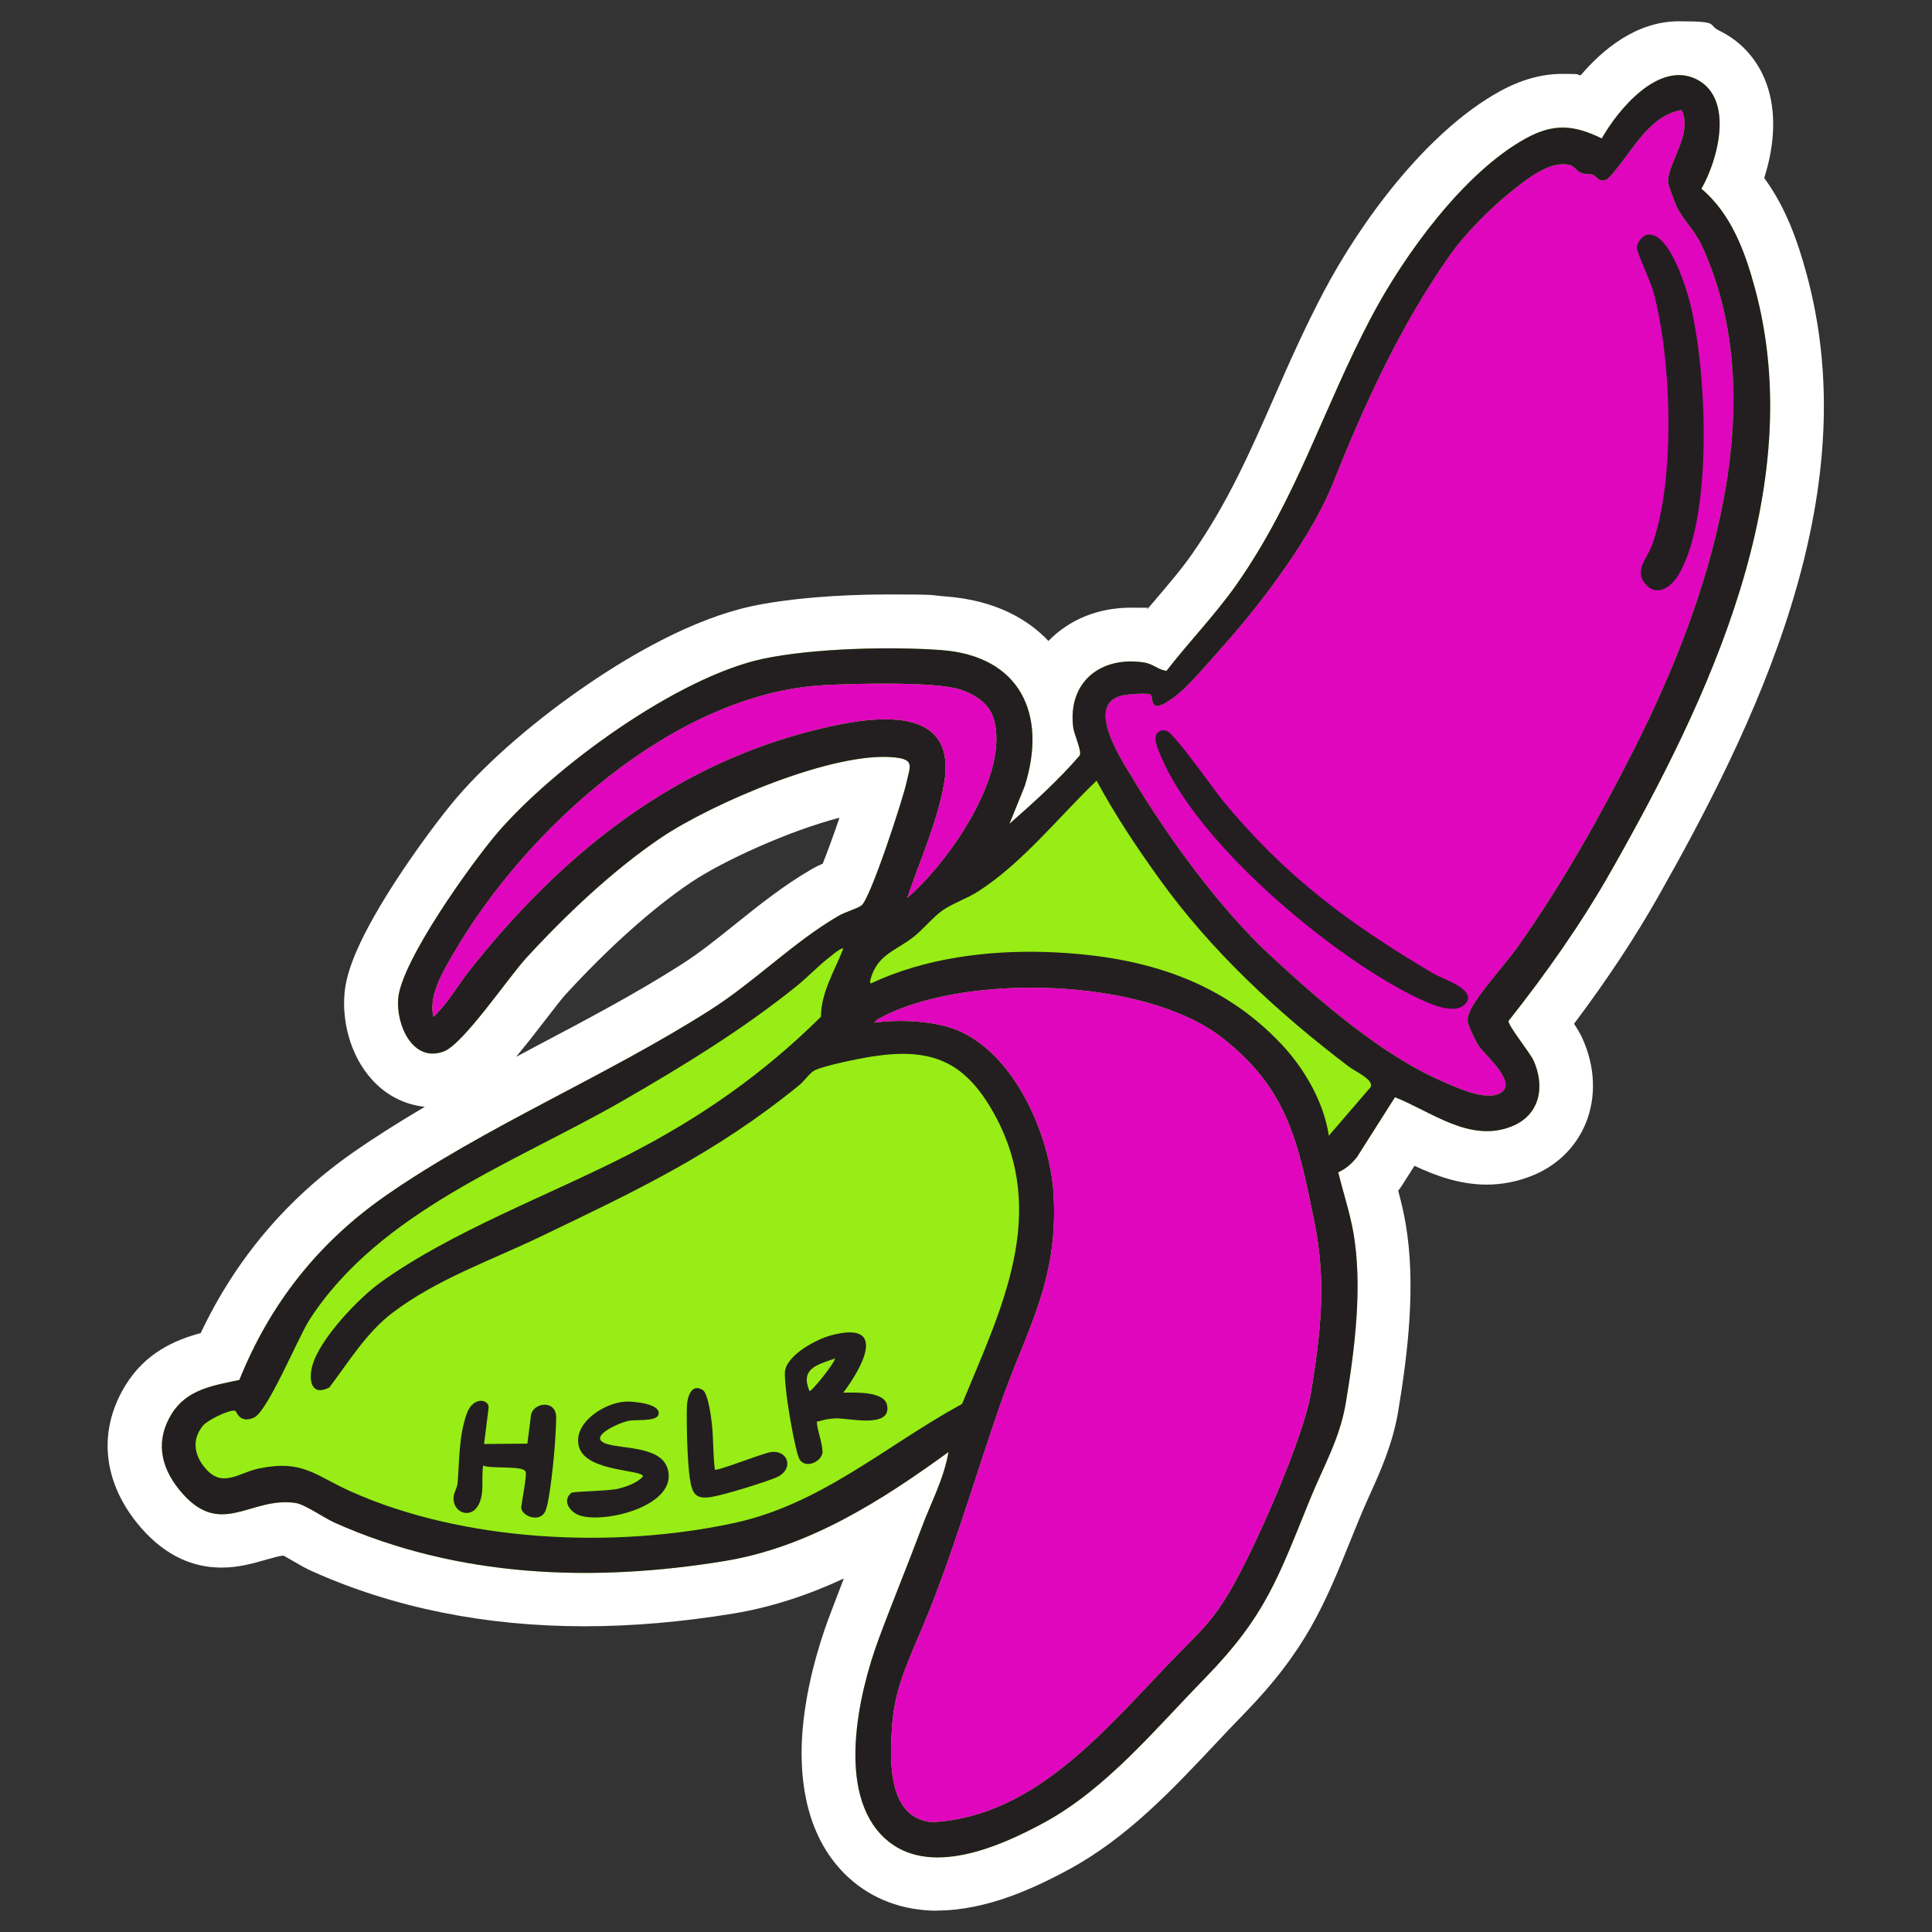
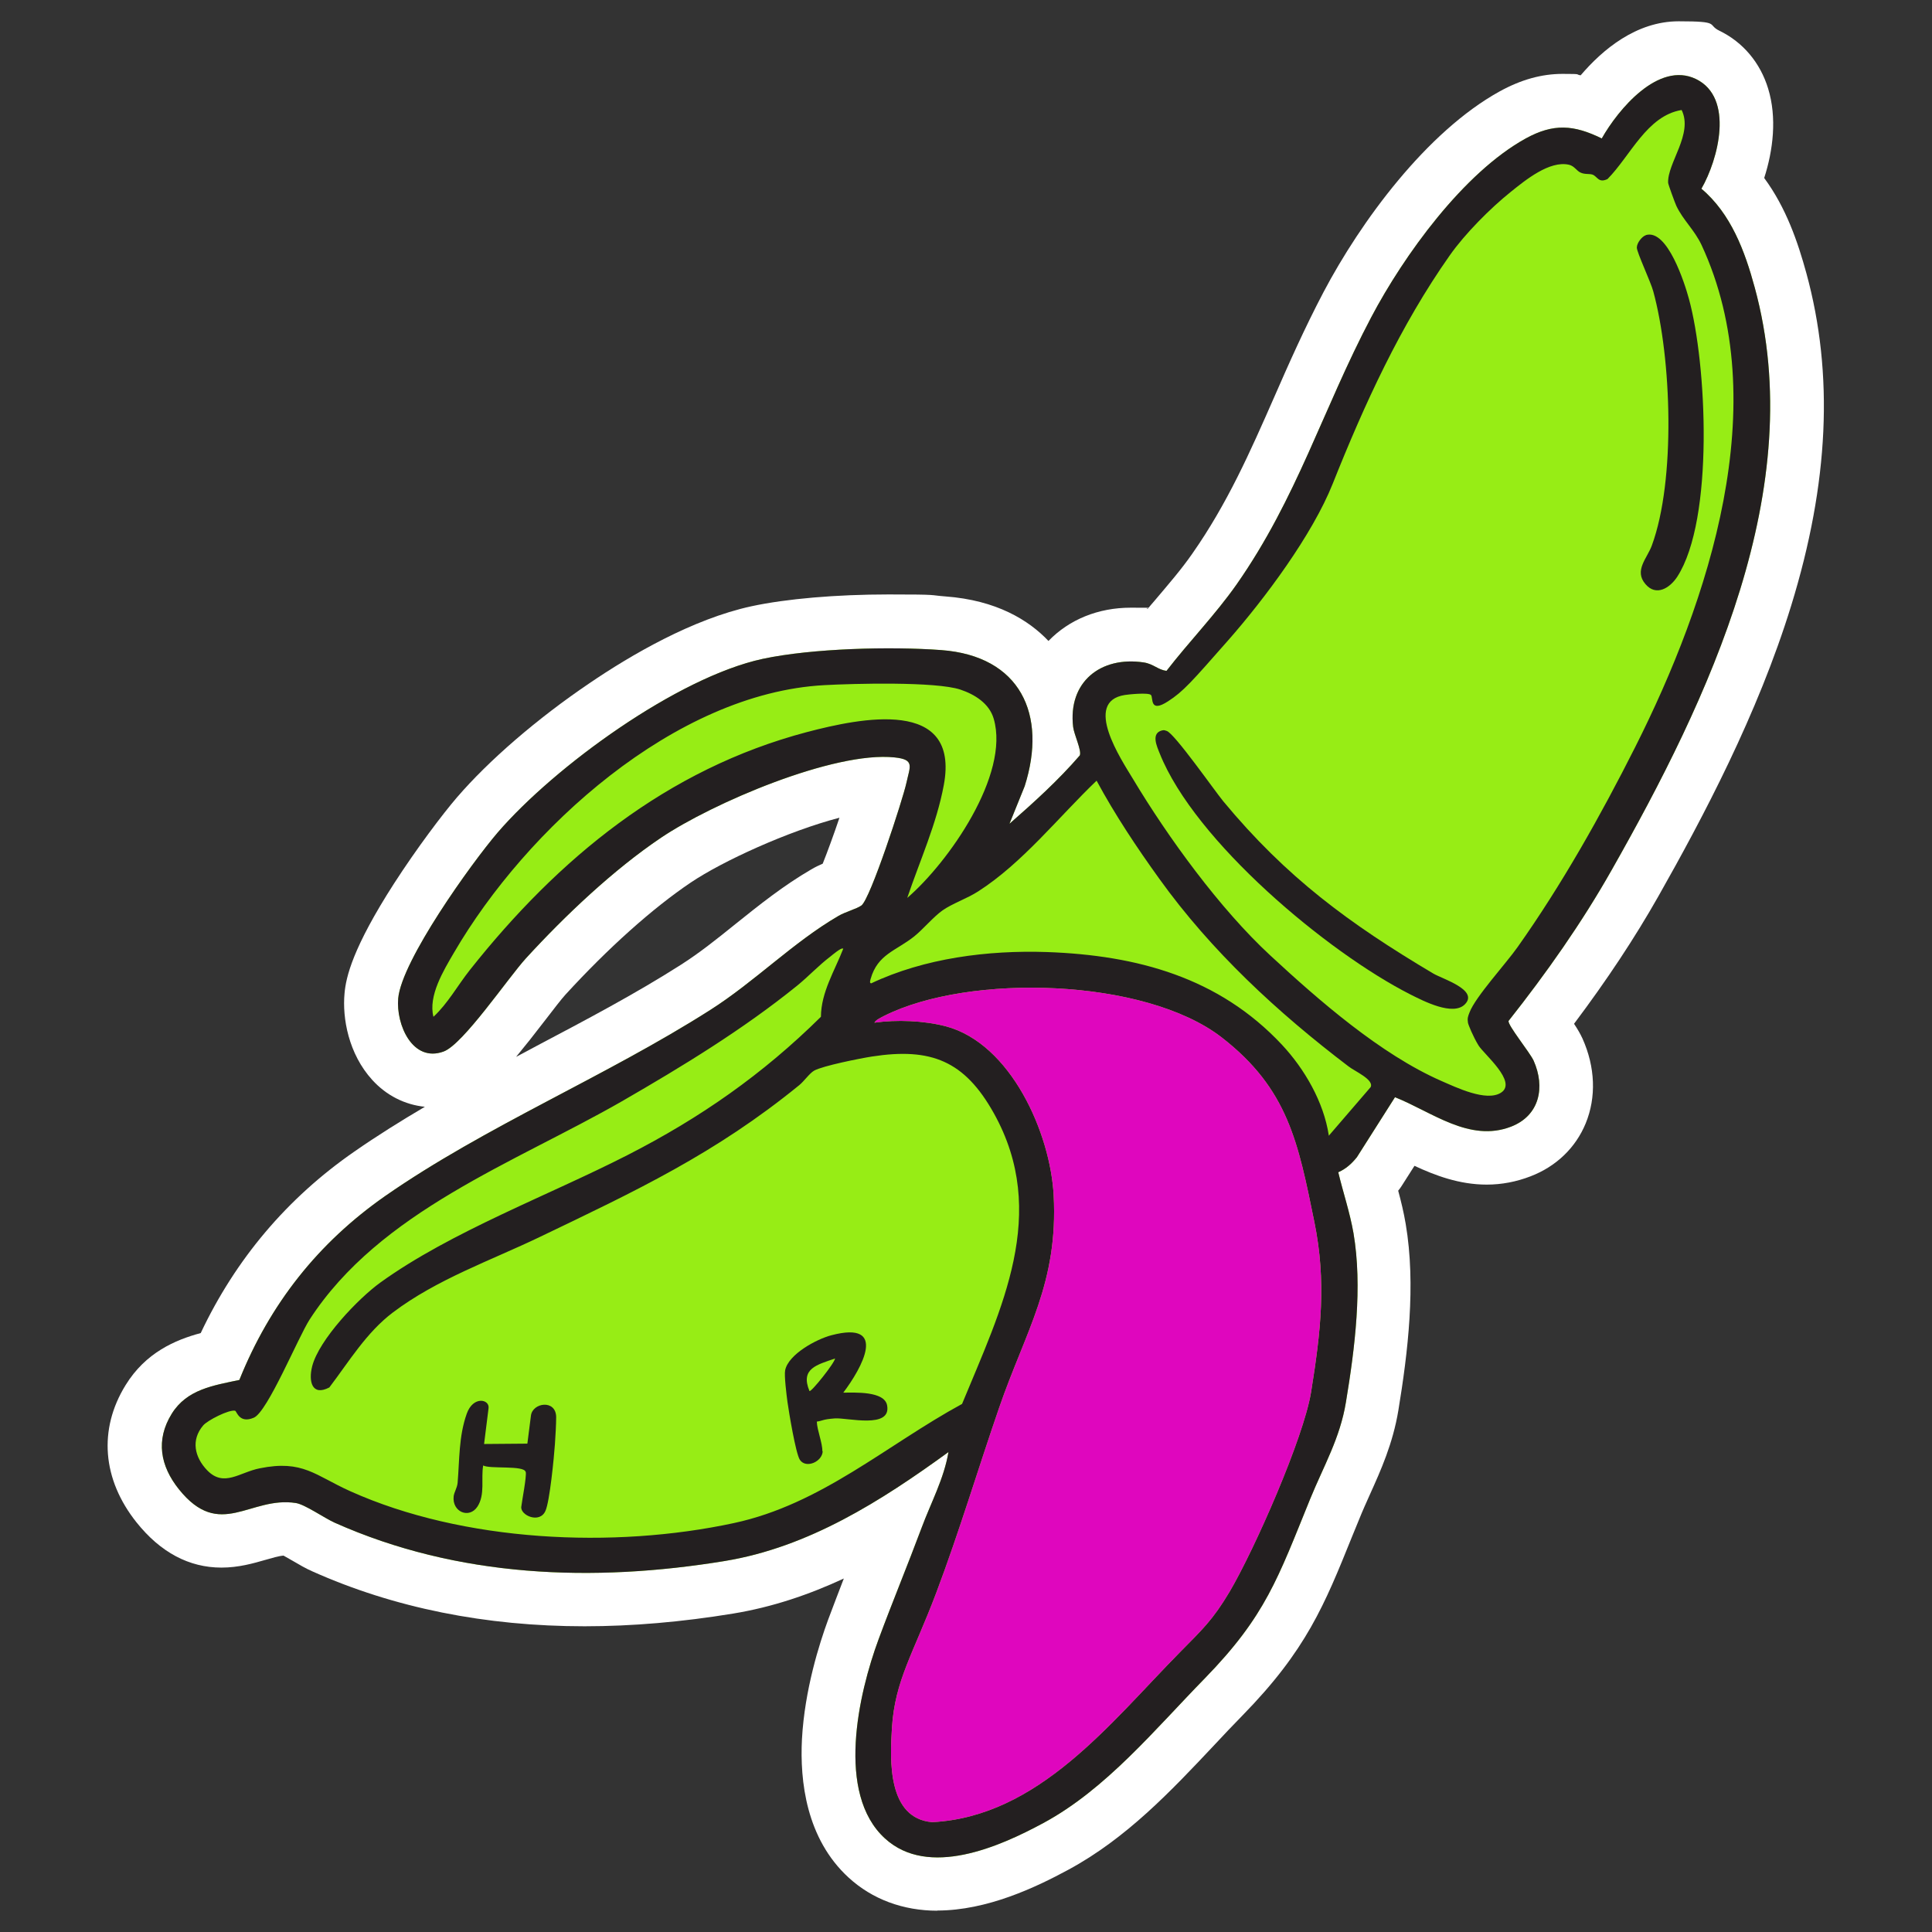
<svg xmlns="http://www.w3.org/2000/svg" id="Layer_1" viewBox="0 0 1080 1080">
  <rect x="0" y="0" width="1080" height="1080" fill="#333333" stroke="none" />
  <defs>
    <style>      .st0 {        fill: #df06be;      }      .st1 {        fill: #231f20;      }      .st2 {        fill: #fff;      }      .st3 {        fill: #97ed15;      }    </style>
  </defs>
  <path class="st2" d="M524.1,1068.1c-19.3,0-36.5-6.4-49.7-18.5-23.8-21.8-27.3-54.1-26.1-77.4,1.5-27.7,9.8-53.6,14.6-66.7,2.9-7.8,5.9-15.5,8.8-23.1-19.4,9-39.9,16-61.9,19.6-28.6,4.7-56.5,7.1-83,7.1-55.4,0-106.6-10.3-152.2-30.7-3.7-1.6-7.4-3.8-11-5.9-1.4-.8-3.5-2-5.1-2.9-2.7.2-6.3,1.3-10.2,2.4-6.6,1.9-14.9,4.3-24.5,4.3-18.1,0-34.1-8.5-47.5-25.3-19.1-24-21.4-51.9-6.1-76.7,11.2-18.2,27.8-25.3,42-29.1,19.5-41.3,48.3-75.4,85.8-101.4,12.8-8.9,26.1-17.2,39.5-25.1-11.1-1.1-21.5-6.3-29.4-15-13.3-14.6-16.8-34.6-15.5-48.4.8-9.2,4.6-25.5,27.6-61.3,12.9-20,27.3-39,35.2-48.2,17.9-20.8,44.9-44.1,74-63.8,23.2-15.8,57.8-36,90.7-43.1,19.5-4.2,47.4-6.6,76.7-6.6s22.2.4,31.6,1.1c28.7,2.1,46.7,13.3,57.7,24.9,11.6-12,27.8-18.6,46-18.6s6.3.2,9.5.6c1.3-1.6,2.6-3.1,3.9-4.6,7.6-9,14.9-17.4,21-26.2,19.6-28,32.3-56.8,45.7-87.3,8.3-19,17-38.6,27.6-58.8,20.8-39.5,57.6-89.7,98.5-112.3,12-6.6,23.5-9.8,35.2-9.8s6.7.3,10.1.8c12.1-14.2,31-30.2,54.8-30.2s15.6,1.8,22.8,5.3c13.2,6.4,22.8,17.9,27.2,32.3,5,16.3,2.8,34.5-2.2,50,12.3,16.7,18.8,35.8,23.6,53.3,15.4,56.4,12.6,117.2-8.5,185.7-18.7,60.8-49.5,118.8-74.3,162.6-13.2,23.3-28.7,46.7-47.1,71.2,2,3,3.5,5.6,4.7,8.2,7.2,16,7.8,32.9,1.8,47.5-5.6,13.6-16.5,24.1-30.9,29.6-7.8,3-16,4.6-24.4,4.6h0c-15.3,0-28.8-5.1-40.4-10.5l-7.2,11.3c-.6.9-1.2,1.8-1.9,2.6,1.6,5.9,3.1,12.1,4.2,18.6,5.8,34.2,1.2,71.9-4.1,104.2-3.1,18.7-9.9,33.7-15.9,47-2.1,4.7-4.1,9.1-5.9,13.6-1.4,3.5-2.8,6.8-4.1,10-15.4,38.2-25.6,63.5-61.2,99.9-5.3,5.4-10.5,10.9-16,16.8-24.1,25.6-49,52-81.4,69.5-18.1,9.8-45.4,22.8-73.3,22.8ZM469.3,457.1c-28.8,7.5-65.4,24.3-83.1,36.2-21.4,14.4-46.3,36.7-70.1,62.7-2.3,2.5-6.8,8.4-11.2,14.1-6.2,8.1-11.6,14.9-16.4,20.7,3.9-2.1,7.8-4.1,11.6-6.2,27.1-14.3,55.2-29.1,80.7-45.4,10.2-6.5,20.1-14.4,30.5-22.8,13.1-10.5,26.7-21.4,42.2-30.4,2.2-1.3,4.3-2.3,6.4-3.2,2.6-6.5,6.2-16.3,9.4-25.8Z" />
  <path class="st3" d="M779.9,613.2l-21.4,33.7c-2.9,3.6-6.1,6.5-10.4,8.4,2.7,11.3,6.5,22.5,8.5,34,5.1,29.9.8,64.3-4.2,94.4-3.3,20.3-12.4,35.6-20,54.2-18,44.2-24.8,65.3-58.9,100.3-27.8,28.4-55.2,62-90.3,80.9-24.6,13.3-64.2,30.8-88.5,8.6-27.5-25.1-14.9-80.8-3.5-111.5,7.7-20.8,16.2-41.3,24-62.2,5.2-14,12.5-27.4,15-42.3-37.7,27.4-78.2,53.2-125,60.9-73.7,12.1-149.3,9.3-218.1-21.4-5.8-2.6-16.6-10.2-21.7-11-25.7-4-42.4,21-65.4-7.7-10.4-13-13.1-27.5-4-42.2,8.5-13.7,23.3-15.8,37.8-18.9,17.1-42.5,44-76.6,81.5-102.8,56.2-39.1,123-66.6,181.7-104,25-15.9,46.3-37.8,71.7-52.6,3.7-2.2,10.1-3.9,12.8-5.8,5-3.5,23.2-59.4,25.2-68.6,2-9.3,4.8-13-6.6-14.2-34-3.6-102.1,25.7-130.6,44.9-26.6,17.9-53.8,43.7-75.5,67.4-10.1,11.1-35.1,48.1-46,52.1-17.4,6.4-26.7-15.1-25.4-29.7,1.9-21.1,40.8-75.4,55.6-92.7,31.8-36.9,100.4-86.8,148.2-97.1,27.7-5.9,71.5-7,99.8-4.9,44.1,3.3,59.4,35.9,46.6,76.1l-8.5,21c13.8-12.1,27.3-24.3,39.3-38.2,1.2-2.6-3.2-11.7-3.7-15.9-3-25.1,15.3-39.7,39.4-36.1,5.5.8,8.1,4.2,12.8,4.7,12.6-16.3,27.2-31.3,39.1-48.2,34-48.6,48.1-97.8,75.3-149.4,18.3-34.7,51.6-80.8,86.4-100,15.5-8.5,26.8-7.7,42.5,0,9.1-16.1,31.7-43.4,52.7-33.2,21.5,10.5,12.4,45,3,61.3,16.5,13.9,24.3,34.9,29.8,55.2,30.6,112.1-25.8,230.1-80,325.7-16.8,29.7-36.5,57.6-57.6,84.3-.6,2.3,11.9,17.6,14,22.2,6.6,14.8,3.4,30.7-12.6,36.9-23.3,9-44.3-8.3-65-16.5Z" />
-   <path class="st0" d="M940,61.5c-19.4,3.2-28.6,25.7-41.4,38.6-5.1,2.4-5.6-1.5-8.4-2.5-1.9-.6-4.2,0-6.6-1.1-2.2-.9-3.5-3.7-6.5-4.4-10.9-2.5-24.4,8.6-32.5,15.1-11.5,9.2-25.8,23.6-34.2,35.6-27.6,39.2-47.7,83.2-65.4,127.6-11.4,28.6-38,64.3-58.5,87.6s-25,28.5-33.5,34c-10.6,6.9-8.2-2-9.6-3.5s-12.8-.3-14.6,0c-23.6,3.7-2,36.1,4.4,46.7,19.7,32.9,48.8,72.9,76.8,98.8,27.2,25.2,61.7,55.3,95.6,70.2,8.3,3.6,25.3,11.9,33.5,6.6,9.3-6-9.6-21.5-12.6-26.4s-5.7-11.5-5.9-12.7c-.4-2.5,0-3.5.9-5.8,3.3-8.7,20.4-27.3,26.8-36.4,24.8-35,46.5-73.6,65.8-111.9,41-81.4,78.1-192.3,37.1-280.6-4-8.5-10.3-13.9-14.1-21.9-.7-1.5-4.5-11.8-4.6-12.9-.5-11.1,14.2-27.4,7.5-40.8Z" />
  <path class="st1" d="M779.9,613.2l-21.4,33.7c-2.9,3.6-6.1,6.5-10.4,8.4,2.7,11.3,6.5,22.5,8.5,34,5.1,29.9.8,64.3-4.2,94.4-3.3,20.3-12.4,35.6-20,54.2-18,44.2-24.8,65.3-58.9,100.3-27.8,28.4-55.2,62-90.3,80.9-24.6,13.3-64.2,30.8-88.5,8.6-27.5-25.1-14.9-80.8-3.5-111.5,7.7-20.8,16.2-41.3,24-62.2,5.2-14,12.5-27.4,15-42.3-37.7,27.4-78.2,53.2-125,60.9-73.7,12.1-149.3,9.3-218.1-21.4-5.8-2.6-16.6-10.2-21.7-11-25.7-4-42.4,21-65.4-7.7-10.4-13-13.1-27.5-4-42.2,8.5-13.7,23.3-15.8,37.8-18.9,17.1-42.5,44-76.6,81.5-102.8,56.2-39.1,123-66.6,181.7-104,25-15.9,46.3-37.8,71.7-52.6,3.7-2.2,10.1-3.9,12.8-5.8,5-3.5,23.2-59.4,25.2-68.6,2-9.3,4.8-13-6.6-14.2-34-3.6-102.1,25.7-130.6,44.9-26.6,17.9-53.8,43.7-75.5,67.4-10.1,11.1-35.1,48.1-46,52.1-17.4,6.4-26.7-15.1-25.4-29.7,1.9-21.1,40.8-75.4,55.6-92.7,31.8-36.9,100.4-86.8,148.2-97.1,27.7-5.9,71.5-7,99.8-4.9,44.1,3.3,59.4,35.9,46.6,76.1l-8.5,21c13.8-12.1,27.3-24.3,39.3-38.2,1.2-2.6-3.2-11.7-3.7-15.9-3-25.1,15.3-39.7,39.4-36.1,5.5.8,8.1,4.2,12.8,4.7,12.6-16.3,27.2-31.3,39.1-48.2,34-48.6,48.1-97.8,75.3-149.4,18.3-34.7,51.6-80.8,86.4-100,15.5-8.5,26.8-7.7,42.5,0,9.1-16.1,31.7-43.4,52.7-33.2,21.5,10.5,12.4,45,3,61.3,16.5,13.9,24.3,34.9,29.8,55.2,30.6,112.1-25.8,230.1-80,325.7-16.8,29.7-36.5,57.6-57.6,84.3-.6,2.3,11.9,17.6,14,22.2,6.6,14.8,3.4,30.7-12.6,36.9-23.3,9-44.3-8.3-65-16.5ZM940,61.5c-19.4,3.2-28.6,25.7-41.4,38.6-5.1,2.4-5.6-1.5-8.4-2.5-1.9-.6-4.2,0-6.6-1.1-2.2-.9-3.5-3.7-6.5-4.4-10.9-2.5-24.4,8.6-32.5,15.1-11.5,9.2-25.8,23.6-34.2,35.6-27.6,39.2-47.7,83.2-65.4,127.6-11.4,28.6-38,64.3-58.5,87.6s-25,28.5-33.5,34c-10.6,6.9-8.2-2-9.6-3.5s-12.8-.3-14.6,0c-23.6,3.7-2,36.1,4.4,46.7,19.7,32.9,48.8,72.9,76.8,98.8,27.2,25.2,61.7,55.3,95.6,70.2,8.3,3.6,25.3,11.9,33.5,6.6,9.3-6-9.6-21.5-12.6-26.4s-5.7-11.5-5.9-12.7c-.4-2.5,0-3.5.9-5.8,3.3-8.7,20.4-27.3,26.8-36.4,24.8-35,46.5-73.6,65.8-111.9,41-81.4,78.1-192.3,37.1-280.6-4-8.5-10.3-13.9-14.1-21.9-.7-1.5-4.5-11.8-4.6-12.9-.5-11.1,14.2-27.4,7.5-40.8ZM507.2,501.9c23-19.8,57.4-68.8,48.3-100.1-2.5-8.6-10.6-13.6-18.6-16.3-13.8-4.6-59.7-3.4-76.1-2.5-83.5,4.5-166.7,80.3-207,149.5-5.9,10.1-14.5,24.2-11.5,35.9,8-7.4,13.5-17.5,20.3-26.1,49.5-62.5,110.1-112.4,188.6-133.1,29.8-7.8,85.5-19.5,76.4,29.6-4,21.7-13.4,42.3-20.4,63ZM742.7,635l23.5-27.3c2-4.2-9-8.9-12.4-11.6-39.6-30.1-76.6-64.3-105.7-104.8-12.6-17.5-24.8-35.8-35.1-54.9-21.1,20.2-41.5,46.1-66.2,61.9-6.2,4-14.5,6.8-19.9,10.6-5.1,3.6-10.8,10.5-15.9,14.6-10.2,8.1-20.4,9.9-24.3,23.7-.2.8-.8,2.4.3,2.5,29.8-14.1,65.3-18.6,98.2-17.5,50.5,1.8,96.2,14.2,131.4,51.8,12.7,13.6,23.4,32.1,26.2,50.7ZM471.2,530.3c-.8-.8-5.9,3.5-7,4.4-6.6,5-12.2,11.1-18.6,16.3-30.3,24.5-64.1,45.1-97.9,64.6-60.1,34.5-135.3,61.4-174.6,122-6.4,9.9-23.5,51.6-31.2,54.9-8.2,3.5-9.5-3.6-10.5-3.9-3.5-.7-15.4,5.4-17.8,8.2-7,8.2-4.8,17.8,2.2,25.1,9.4,9.7,18.1,1.1,29.4-1.1,24.1-4.9,31,4,50.6,12.8,63.2,28.4,147.2,32.3,214.5,17.8,48.8-10.5,85.1-43.5,127.5-66.6,21.9-53.1,49-106.6,17.7-162.6-16.3-29.1-34.9-36.7-68-31.6-6.5,1-27.6,5.2-32.4,7.9-2.6,1.5-5.6,5.9-8.3,8.1-47,38.3-91.1,59-145.1,84.9-27.7,13.3-57.3,23.5-82.1,42.2-14.8,11.2-24.4,27.3-35.5,41.9-9.8,5.1-11.7-3.5-9.6-11.8,3.8-14.9,25.7-37.9,38.2-46.9,39.6-28.5,94.1-48.7,138.1-71.2,40.7-20.8,75.5-45.1,108.1-77.3.1-13.8,7.7-25.7,12.5-38.1ZM488.7,571.7c12.6-1.8,27.6-1.2,40,2,36.5,9.7,58.5,59.9,60.3,94.5,2.6,49.1-15.6,75.6-30.5,118.8-11.9,34.5-22.2,69.1-35.1,103.3s-23.1,48.9-24.8,75.5c-1.2,18.6-2.4,50.7,22.5,52.8,59.5-3.1,99.5-55.4,138.3-94.8,12.6-12.8,18.5-18.1,28-34.1,13.8-23.4,41.3-85.7,45.5-111.5,5.4-33.6,8.7-61.6,1.8-95.3-9-44.1-14.6-74.2-51.8-103-42.9-33.2-141.1-35.9-188.7-12-1.5.8-4.8,2.3-5.4,3.8Z" />
  <path class="st1" d="M920.1,131.4c12-3.5,21.7,27.1,24,35.6,10,36.3,14.2,123.4-6.5,155.4-4.1,6.3-11.8,11.2-17.8,4.1-6.5-7.6,1-14.4,3.6-21.6,13.4-36.4,11-104.7.8-142-1.4-5.3-9.2-21.8-9.2-24.5s3-6.3,5-6.9Z" />
  <path class="st1" d="M649.7,408.3c1-.3,1.6,0,2.5.3,4.3,1.3,26.6,33.2,31.6,39.3,35.2,42.5,70.4,68.4,117.4,96.3,5,3,25.4,9.1,17.8,17.1-6.6,7-23.4-1.8-30.6-5.4-46.5-23.6-120.5-85.6-140.1-134.7-1.5-3.8-5.1-11.3,1.3-12.9Z" />
  <path class="st1" d="M459.9,811.1c-.1,6-9.4,10.1-12.8,4.9-2.3-3.6-6.1-26.6-6.9-32.3-.5-3.7-1.9-14.9-1.3-17.7,1.8-9,17.7-17.5,25.9-19.6,32-8.4,16.9,18.5,6.6,32.1,6.3,0,23-1,24.5,7.1,2.5,13.4-22.3,6.8-29.2,7.3s-6.7,1.3-10.1,1.8c.2,5,3.2,11.9,3.1,16.6ZM466.8,759.4c-9.9,3.5-19.6,5.5-14.3,18.2.9.8,14.1-15.7,14.3-18.2Z" />
  <path class="st1" d="M293.8,822.8c-.7-3.8-20.2-1.5-23.7-3.6-1.3,7.4,1.2,16.2-3.2,23-4.6,7-14.3,3-13.3-5.8.3-2.3,1.9-4.6,2.2-7.4,1.1-12.9.6-26,5.1-38.7,3.6-10.2,12.9-8.1,12.2-3.1l-2.5,20,24.2-.2,2-15.7c.9-7.2,13.9-9.2,14.1.8,0,3.8-.4,11.1-.7,15.2-.5,7.2-2.9,32.1-5.3,37.3-3.2,7.3-14.1,2.5-13.5-2.3.5-4.1,3-16.7,2.5-19.5Z" />
-   <path class="st1" d="M319.4,834.5c1-.8,20.6-1,25.7-2.2,5-1.2,10.7-3.1,14.3-6.9.5-4-31.6-2.4-35.7-16.5-3.9-13.5,14.5-24.9,26.1-25.4,4.1-.2,20.5,1.2,18.2,7.5-1.3,3.7-12.6,2.5-16.4,3.2-6.1,1.2-24.7,9.7-11.6,13.2,9.6,2.6,29.5,1.4,33.2,13.6,6.3,20.7-35.7,31.1-49.6,26-5.1-1.9-9.5-8.2-4.2-12.5Z" />
-   <path class="st1" d="M399.5,821.5c1.2,1.2,26.7-9.2,31.6-9.8,9.8-1.2,13.1,10.1,2.4,14.4-7.3,2.9-28.3,9.5-35.8,10.7-9.1,1.5-10.8-2-12.1-10.5-1.4-9.3-1.9-30.7-1.6-40.4.2-4.9,2.5-12.8,8.8-8.9,2.9,1.8,4.5,13.7,5,17.7,1.1,8.8.7,17.9,1.8,26.7Z" />
-   <path class="st0" d="M507.2,501.9c23-19.8,57.4-68.8,48.3-100.1-2.5-8.6-10.6-13.6-18.6-16.3-13.8-4.6-59.7-3.4-76.1-2.5-83.5,4.5-166.7,80.3-207,149.5-5.9,10.1-14.5,24.2-11.5,35.9,8-7.4,13.5-17.5,20.3-26.1,49.5-62.5,110.1-112.4,188.6-133.1,29.8-7.8,85.5-19.5,76.4,29.6-4,21.7-13.4,42.3-20.4,63Z" />
  <path class="st0" d="M488.7,571.7c12.6-1.8,27.6-1.2,40,2,36.5,9.7,58.5,59.9,60.3,94.5,2.6,49.1-15.6,75.6-30.5,118.8-11.9,34.5-22.2,69.1-35.1,103.3s-23.1,48.9-24.8,75.5c-1.2,18.6-2.4,50.7,22.5,52.8,59.5-3.1,99.5-55.4,138.3-94.8,12.6-12.8,18.5-18.1,28-34.1,13.8-23.4,41.3-85.7,45.5-111.5,5.4-33.6,8.7-61.6,1.8-95.3-9-44.1-14.6-74.2-51.8-103-42.9-33.2-141.1-35.9-188.7-12-1.5.8-4.8,2.3-5.4,3.8Z" />
</svg>